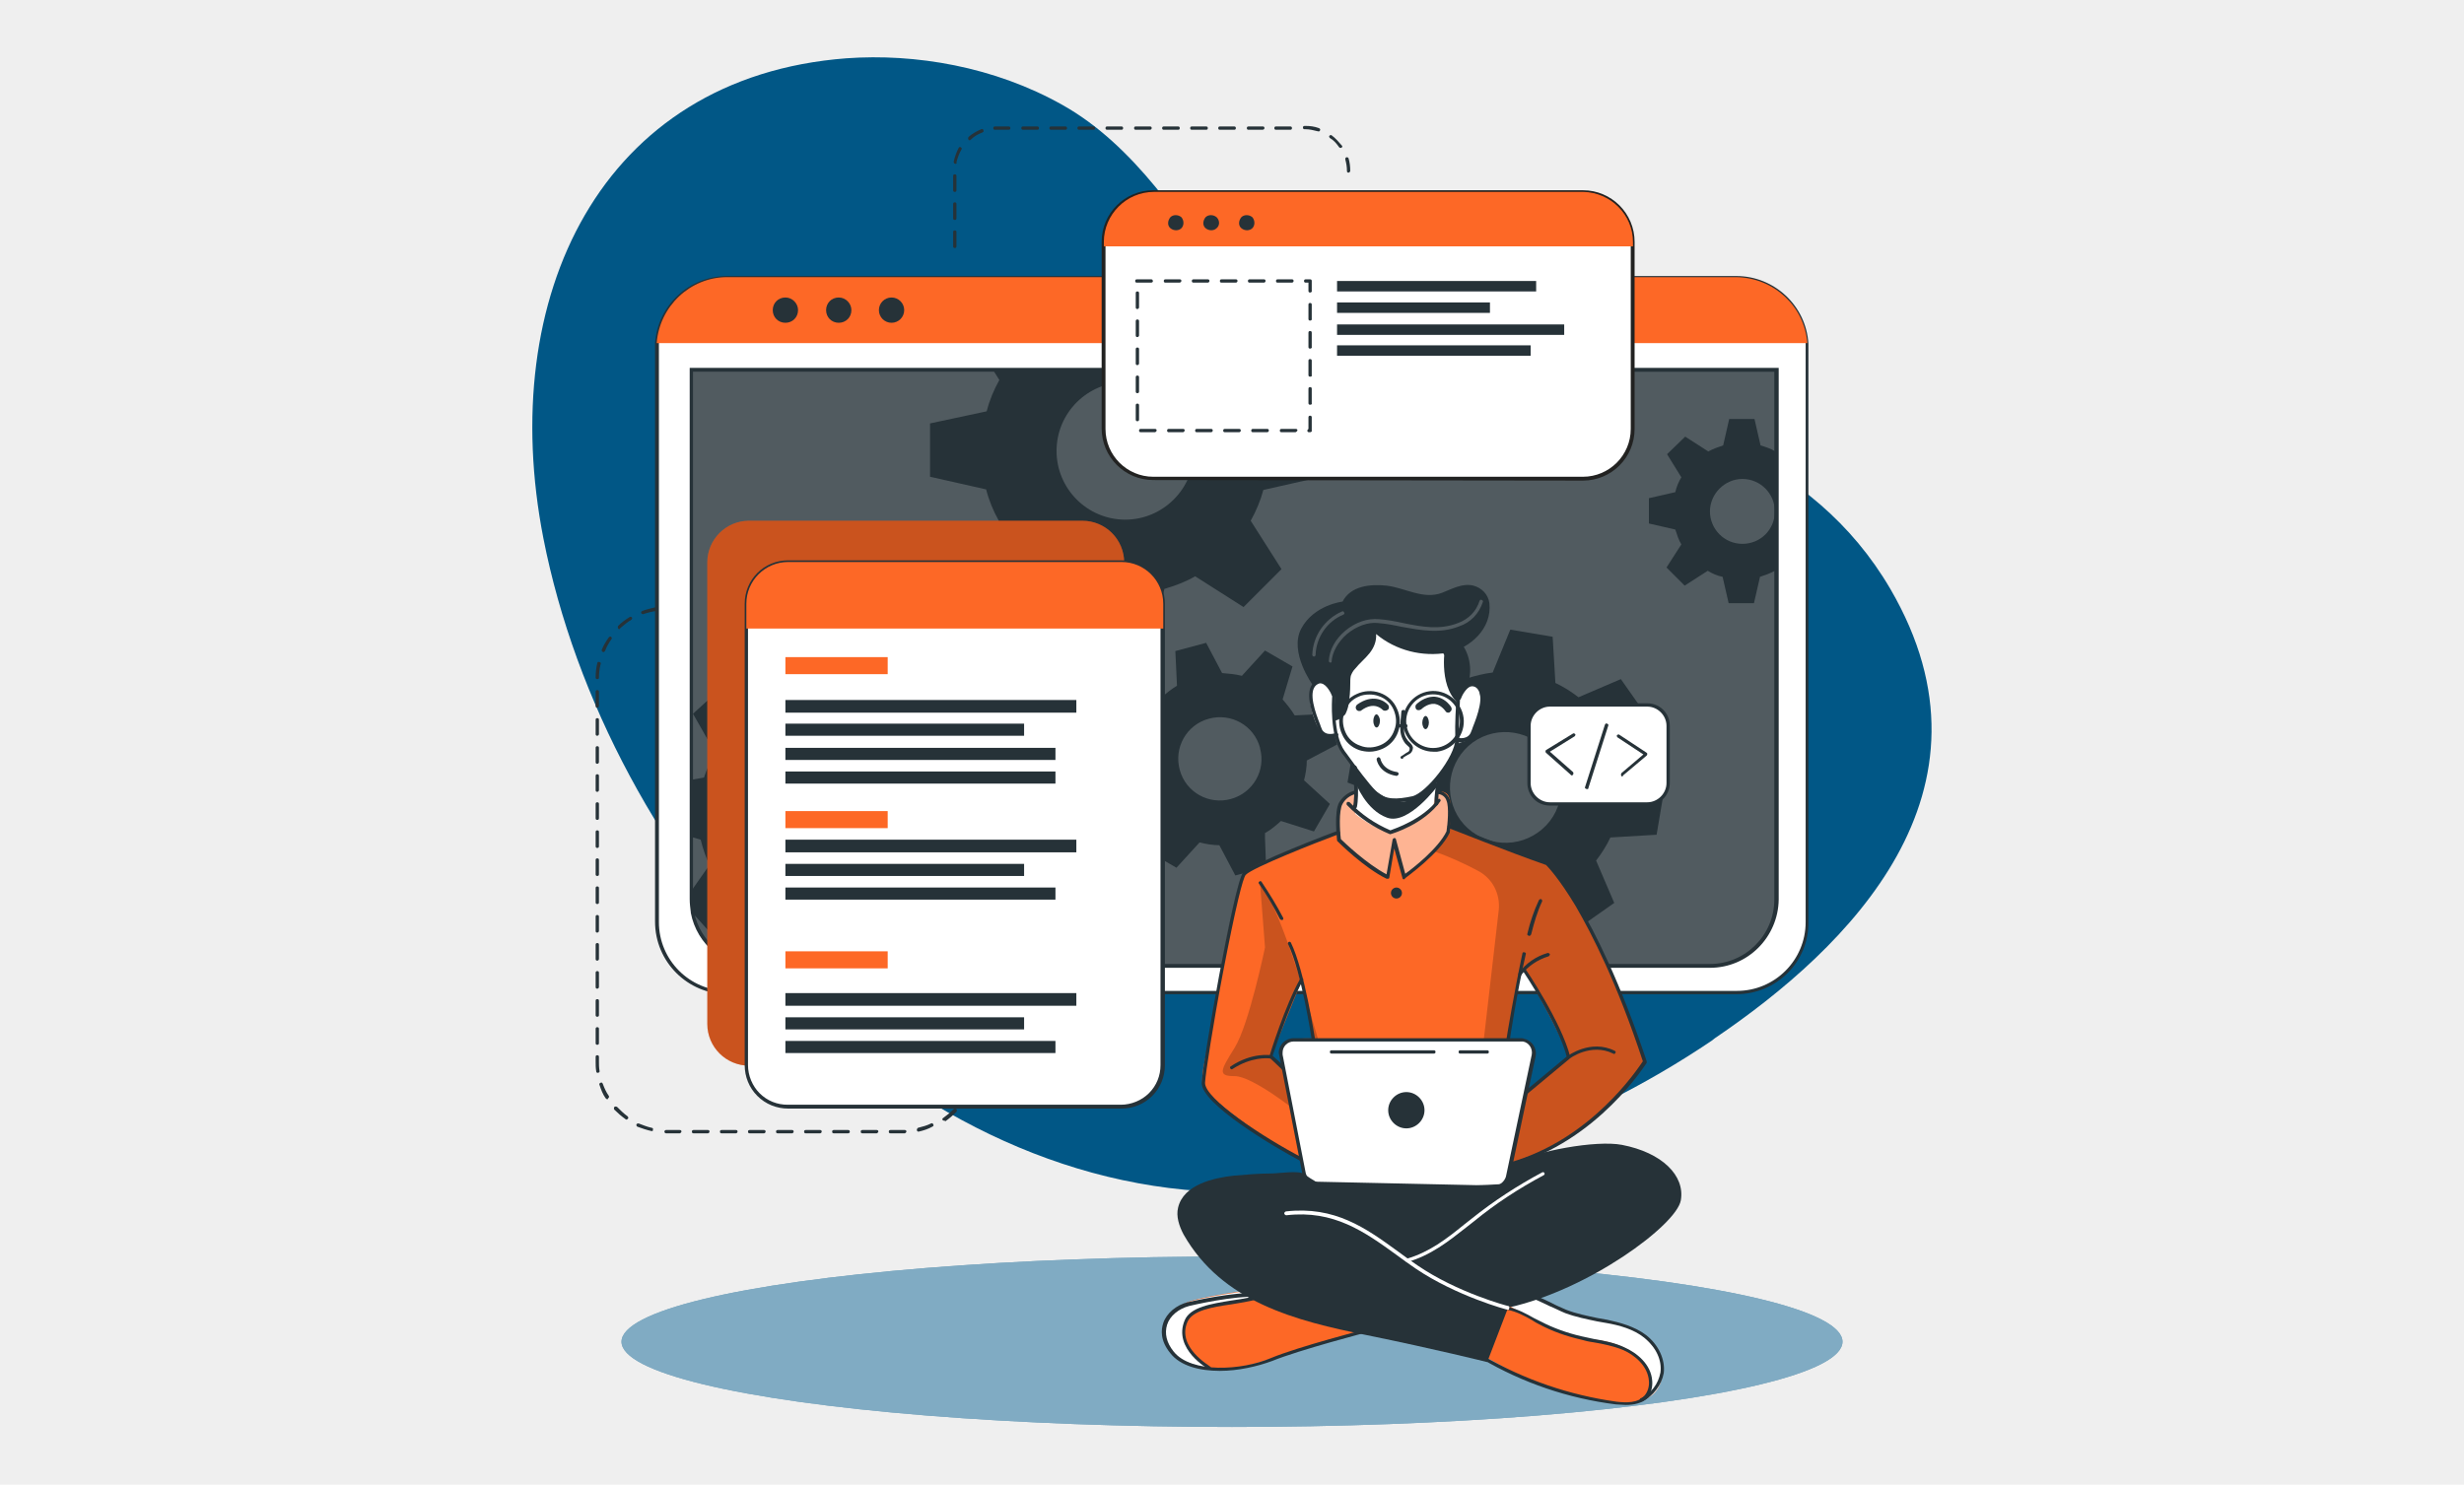
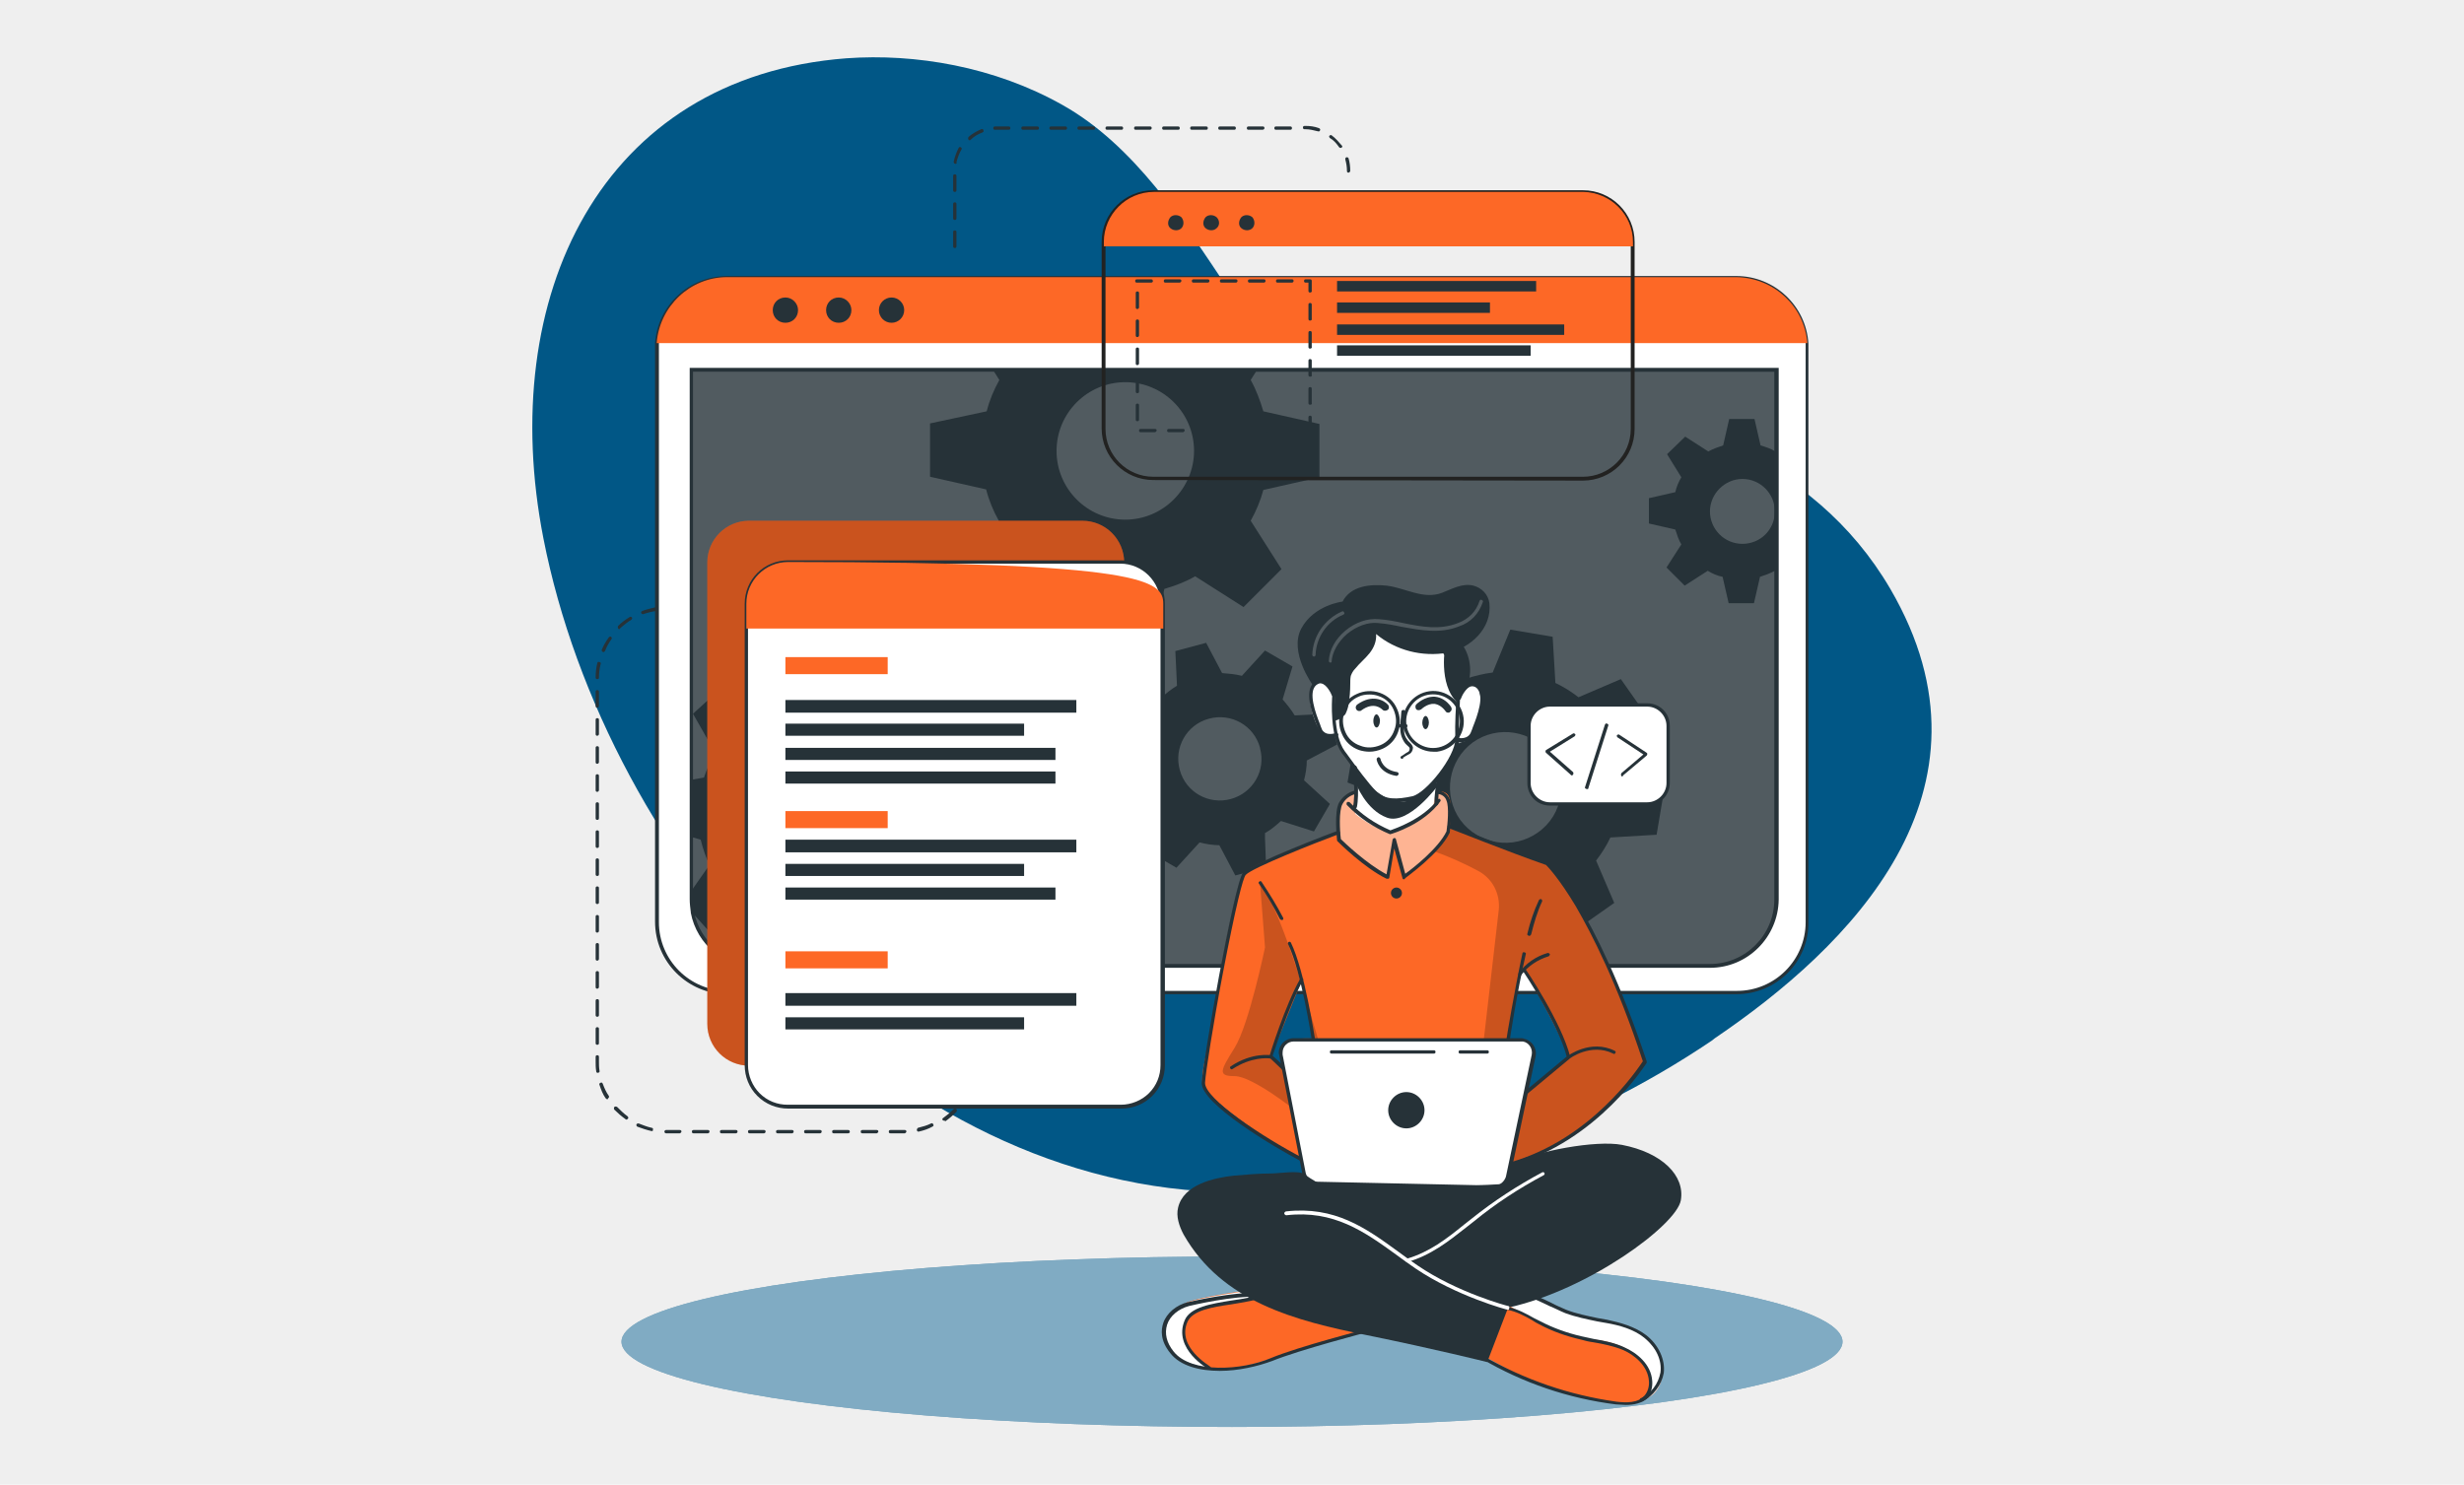
<svg xmlns="http://www.w3.org/2000/svg" version="1.1" id="Ebene_1" x="0px" y="0px" width="448px" height="270px" viewBox="0 0 448 270" style="enable-background:new 0 0 448 270;" xml:space="preserve">
  <style type="text/css">
	.st0{fill:#EFEFEF;}
	.st1{fill:#015786;}
	.st2{fill:#263238;}
	.st3{opacity:0.5;fill:#FFFFFF;enable-background:new    ;}
	.st4{fill:#FFFFFF;}
	.st5{fill:#263238;enable-background:new    ;}
	.st6{opacity:0.2;fill:#FFFFFF;}
	.st7{fill:#FD6826;}
	.st8{opacity:0.2;enable-background:new    ;}
	.st9{fill:#222221;}
	.st10{opacity:0.2;fill:#FFFFFF;enable-background:new    ;}
</style>
  <g id="Ebene_2_1_">
    <g id="BG_1_">
      <rect class="st0" width="448" height="270" />
    </g>
  </g>
  <g>
    <g id="freepik--background-simple--inject-108">
      <path class="st1" d="M343.7,107.1C315.4,58.7,238.8,76,223.2,52.4c-8-12-17-26-30-33.3c-12.4-7-26.8-9.4-39.3-8.5    C109.2,14,90.2,54,98.8,97.9c11.5,58.6,63.4,118.5,125.2,118.9c32.3,0.2,63.2-11.3,87.3-27.6l0.5-0.4    C336,172.4,365.2,144,343.7,107.1z" />
    </g>
    <g id="freepik--Lines--inject-108">
      <path class="st2" d="M164.5,206.1h-2.6c-0.2,0-0.3-0.1-0.3-0.3s0.1-0.3,0.3-0.3h2.6c0.2,0,0.3,0.1,0.3,0.3    C164.8,205.9,164.6,206.1,164.5,206.1z M159.4,206.1h-2.6c-0.2,0-0.3-0.1-0.3-0.3s0.1-0.3,0.3-0.3h2.6c0.2,0,0.3,0.1,0.3,0.3    C159.7,205.9,159.5,206.1,159.4,206.1z M154.2,206.1h-2.6c-0.2,0-0.3-0.1-0.3-0.3s0.1-0.3,0.3-0.3h2.6c0.2,0,0.3,0.1,0.3,0.3    C154.6,205.9,154.4,206.1,154.2,206.1z M149.1,206.1h-2.6c-0.2,0-0.3-0.1-0.3-0.3s0.1-0.3,0.3-0.3h2.6c0.2,0,0.3,0.1,0.3,0.3    C149.4,205.9,149.3,206.1,149.1,206.1z M144,206.1h-2.6c-0.2,0-0.3-0.1-0.3-0.3s0.1-0.3,0.3-0.3h2.6c0.2,0,0.3,0.1,0.3,0.3    C144.3,205.9,144.2,206.1,144,206.1z M138.9,206.1h-2.6c-0.2,0-0.3-0.1-0.3-0.3s0.1-0.3,0.3-0.3h2.6c0.2,0,0.3,0.1,0.3,0.3    C139.2,205.9,139.1,206.1,138.9,206.1z M133.8,206.1h-2.6c-0.2,0-0.3-0.1-0.3-0.3s0.1-0.3,0.3-0.3h2.6c0.2,0,0.3,0.1,0.3,0.3    C134.1,205.9,134,206.1,133.8,206.1z M128.7,206.1h-2.6c-0.2,0-0.3-0.1-0.3-0.3s0.1-0.3,0.3-0.3h2.6c0.2,0,0.3,0.1,0.3,0.3    C129,205.9,128.9,206.1,128.7,206.1z M123.6,206.1h-2.2c-0.1,0-0.2,0-0.3,0c-0.2,0-0.3-0.2-0.3-0.3c0-0.2,0.2-0.3,0.3-0.3    c0.1,0,0.2,0,0.3,0h2.2c0.2,0,0.3,0.1,0.3,0.3C123.9,205.9,123.7,206.1,123.6,206.1z M167,205.8c-0.1,0-0.3-0.1-0.3-0.3    s0.1-0.3,0.2-0.4c0.8-0.2,1.6-0.4,2.4-0.8c0.2-0.1,0.3,0,0.4,0.2c0.1,0.2,0,0.3-0.2,0.4C168.8,205.3,167.9,205.6,167,205.8    L167,205.8z M118.5,205.7C118.5,205.7,118.4,205.7,118.5,205.7c-0.9-0.2-1.8-0.5-2.6-0.8c-0.2-0.1-0.2-0.3-0.2-0.4    c0.1-0.2,0.3-0.2,0.4-0.2c0.8,0.3,1.5,0.6,2.4,0.8c0.2,0,0.3,0.2,0.2,0.4C118.8,205.6,118.6,205.7,118.5,205.7z M171.7,203.8    c-0.1,0-0.2,0-0.3-0.1s-0.1-0.3,0.1-0.4c0.7-0.5,1.3-1,1.9-1.6c0.1-0.1,0.3-0.1,0.5,0c0.1,0.1,0.1,0.3,0,0.5    c-0.6,0.6-1.3,1.2-2,1.7C171.8,203.8,171.7,203.8,171.7,203.8z M113.9,203.6c-0.1,0-0.1,0-0.2-0.1c-0.7-0.5-1.4-1.1-2-1.7    c-0.1-0.1-0.1-0.3,0-0.5c0.1-0.1,0.3-0.1,0.5,0c0.6,0.6,1.2,1.2,1.9,1.7c0.1,0.1,0.2,0.3,0.1,0.4C114,203.6,114,203.6,113.9,203.6    z M175.2,200.1c-0.1,0-0.1,0-0.2,0c-0.1-0.1-0.2-0.3-0.1-0.4c0.4-0.7,0.8-1.5,1.1-2.2c0.1-0.2,0.2-0.2,0.4-0.2    c0.2,0.1,0.2,0.2,0.2,0.4c-0.3,0.8-0.7,1.6-1.2,2.3C175.4,200.1,175.3,200.1,175.2,200.1z M110.4,199.9c-0.1,0-0.2-0.1-0.3-0.2    c-0.5-0.7-0.8-1.5-1.1-2.4c-0.1-0.2,0-0.3,0.2-0.4c0.2-0.1,0.3,0,0.4,0.2c0.3,0.8,0.6,1.5,1.1,2.2c0.1,0.2,0,0.3-0.1,0.4    C110.5,199.9,110.5,199.9,110.4,199.9z M177,195.4C176.9,195.4,176.9,195.4,177,195.4c-0.2,0-0.3-0.2-0.3-0.4    c0.1-0.6,0.2-1.3,0.2-1.9c0-0.2,0.1-0.3,0.3-0.3s0.3,0.1,0.3,0.3c0,0.7-0.1,1.4-0.2,2C177.2,195.2,177.1,195.4,177,195.4z     M108.7,195.1c-0.2,0-0.3-0.1-0.3-0.3c-0.1-0.6-0.1-1.2-0.1-1.8v-0.8c0-0.2,0.1-0.3,0.3-0.3s0.3,0.1,0.3,0.3v0.8    c0,0.6,0,1.1,0.1,1.7C109.1,194.9,108.9,195.1,108.7,195.1C108.8,195.1,108.7,195.1,108.7,195.1z M108.6,190    c-0.2,0-0.3-0.1-0.3-0.3v-2.6c0-0.2,0.1-0.3,0.3-0.3s0.3,0.1,0.3,0.3v2.6C108.9,189.9,108.8,190,108.6,190z M108.6,184.9    c-0.2,0-0.3-0.1-0.3-0.3V182c0-0.2,0.1-0.3,0.3-0.3s0.3,0.1,0.3,0.3v2.6C108.9,184.8,108.8,184.9,108.6,184.9z M108.6,179.8    c-0.2,0-0.3-0.1-0.3-0.3v-2.6c0-0.2,0.1-0.3,0.3-0.3s0.3,0.1,0.3,0.3v2.6C108.9,179.6,108.8,179.8,108.6,179.8z M108.6,174.7    c-0.2,0-0.3-0.1-0.3-0.3v-2.6c0-0.2,0.1-0.3,0.3-0.3s0.3,0.1,0.3,0.3v2.6C108.9,174.5,108.8,174.7,108.6,174.7z M108.6,169.6    c-0.2,0-0.3-0.1-0.3-0.3v-2.6c0-0.2,0.1-0.3,0.3-0.3s0.3,0.1,0.3,0.3v2.6C108.9,169.4,108.8,169.6,108.6,169.6z M108.6,164.4    c-0.2,0-0.3-0.1-0.3-0.3v-2.6c0-0.2,0.1-0.3,0.3-0.3s0.3,0.1,0.3,0.3v2.6C108.9,164.3,108.8,164.4,108.6,164.4z M108.6,159.3    c-0.2,0-0.3-0.1-0.3-0.3v-2.6c0-0.2,0.1-0.3,0.3-0.3s0.3,0.1,0.3,0.3v2.6C108.9,159.2,108.8,159.3,108.6,159.3z M108.6,154.2    c-0.2,0-0.3-0.1-0.3-0.3v-2.6c0-0.2,0.1-0.3,0.3-0.3s0.3,0.1,0.3,0.3v2.6C108.9,154.1,108.8,154.2,108.6,154.2z M108.6,149.1    c-0.2,0-0.3-0.1-0.3-0.3v-2.6c0-0.2,0.1-0.3,0.3-0.3s0.3,0.1,0.3,0.3v2.6C108.9,149,108.8,149.1,108.6,149.1z M108.6,144    c-0.2,0-0.3-0.1-0.3-0.3v-2.6c0-0.2,0.1-0.3,0.3-0.3s0.3,0.1,0.3,0.3v2.6C108.9,143.8,108.8,144,108.6,144z M108.6,138.9    c-0.2,0-0.3-0.1-0.3-0.3V136c0-0.2,0.1-0.3,0.3-0.3s0.3,0.1,0.3,0.3v2.6C108.9,138.7,108.8,138.9,108.6,138.9z M108.6,133.8    c-0.2,0-0.3-0.1-0.3-0.3v-2.6c0-0.2,0.1-0.3,0.3-0.3s0.3,0.1,0.3,0.3v2.6C108.9,133.6,108.8,133.8,108.6,133.8z M108.6,128.7    c-0.2,0-0.3-0.1-0.3-0.3v-2.6c0-0.2,0.1-0.3,0.3-0.3s0.3,0.1,0.3,0.3v2.6C108.9,128.5,108.8,128.7,108.6,128.7z M108.6,123.5    L108.6,123.5c-0.2,0-0.3-0.1-0.3-0.3c0-0.9,0.1-1.8,0.3-2.6c0-0.2,0.2-0.3,0.4-0.2c0.2,0,0.3,0.2,0.2,0.4    c-0.2,0.8-0.3,1.6-0.3,2.5C108.9,123.4,108.8,123.5,108.6,123.5z M109.7,118.6L109.7,118.6c-0.3-0.1-0.3-0.3-0.3-0.4    c0.3-0.8,0.8-1.6,1.3-2.3c0.1-0.1,0.3-0.2,0.4-0.1s0.2,0.3,0.1,0.4c-0.5,0.7-0.9,1.4-1.2,2.2C109.9,118.5,109.8,118.6,109.7,118.6    z M112.6,114.4c-0.1,0-0.2,0-0.2-0.1c-0.1-0.1-0.1-0.3,0-0.5c0.6-0.6,1.3-1.1,2.1-1.6c0.2-0.1,0.3,0,0.4,0.1s0,0.3-0.1,0.4    c-0.7,0.4-1.4,1-2,1.5C112.7,114.4,112.7,114.4,112.6,114.4z M116.9,111.7c-0.1,0-0.3-0.1-0.3-0.2c-0.1-0.2,0-0.3,0.2-0.4    c0.8-0.3,1.7-0.5,2.5-0.7c0.2,0,0.3,0.1,0.4,0.3c0,0.2-0.1,0.3-0.3,0.4C118.6,111.2,117.8,111.4,116.9,111.7    C117,111.7,116.9,111.7,116.9,111.7z M124.5,110.9h-2.6c-0.2,0-0.3-0.1-0.3-0.3c0-0.2,0.1-0.3,0.3-0.3h2.6c0.2,0,0.3,0.1,0.3,0.3    S124.6,110.9,124.5,110.9z" />
      <path class="st2" d="M173.6,45.1c-0.2,0-0.3-0.1-0.3-0.3v-2.6c0-0.2,0.1-0.3,0.3-0.3s0.3,0.1,0.3,0.3v2.6    C173.9,45,173.8,45.1,173.6,45.1z M173.6,40c-0.2,0-0.3-0.1-0.3-0.3v-2.6c0-0.2,0.1-0.3,0.3-0.3s0.3,0.1,0.3,0.3v2.6    C173.9,39.9,173.8,40,173.6,40z M173.6,34.9c-0.2,0-0.3-0.1-0.3-0.3V32c0-0.2,0.1-0.3,0.3-0.3s0.3,0.1,0.3,0.3v2.6    C173.9,34.8,173.8,34.9,173.6,34.9z M245.2,31.4c-0.2,0-0.3-0.1-0.3-0.3c0-0.7-0.1-1.4-0.3-2.1c0-0.2,0-0.3,0.2-0.4    c0.2,0,0.3,0,0.4,0.2c0.2,0.7,0.3,1.5,0.3,2.3C245.5,31.2,245.3,31.4,245.2,31.4z M173.7,29.8L173.7,29.8c-0.2,0-0.3-0.2-0.3-0.4    c0.2-0.9,0.5-1.7,0.9-2.5c0.1-0.2,0.3-0.2,0.4-0.1c0.2,0.1,0.2,0.3,0.1,0.4c-0.4,0.7-0.7,1.5-0.9,2.3    C174,29.7,173.9,29.8,173.7,29.8z M243.8,26.9c-0.1,0-0.2,0-0.3-0.1c-0.5-0.7-1-1.3-1.7-1.7c-0.1-0.1-0.2-0.3-0.1-0.4    c0.1-0.1,0.3-0.2,0.4-0.1c0.7,0.5,1.3,1.2,1.9,1.9C244.1,26.6,244.1,26.8,243.8,26.9C243.9,26.9,243.8,26.9,243.8,26.9z     M176.3,25.5c-0.1,0-0.2,0-0.2-0.1c-0.1-0.1-0.1-0.3,0-0.5c0.7-0.6,1.4-1,2.3-1.4c0.2-0.1,0.4,0,0.4,0.2c0.1,0.2,0,0.3-0.2,0.4    c-0.8,0.3-1.5,0.7-2.1,1.3C176.4,25.5,176.4,25.5,176.3,25.5z M239.7,23.9C239.7,23.9,239.6,23.9,239.7,23.9    c-0.8-0.2-1.6-0.4-2.3-0.4h-0.2c-0.2,0-0.3-0.1-0.3-0.3s0.1-0.3,0.3-0.3h0.2c0.8,0,1.6,0.1,2.4,0.4c0.2,0.1,0.3,0.2,0.2,0.4    C240,23.9,239.8,23.9,239.7,23.9z M180.9,23.6c-0.2,0-0.3-0.1-0.3-0.3c0-0.2,0.1-0.3,0.3-0.3c0.1,0,0.3,0,0.4,0h2.1    c0.2,0,0.3,0.1,0.3,0.3s-0.1,0.3-0.3,0.3h-2.1C181.2,23.6,181.1,23.6,180.9,23.6C181,23.6,180.9,23.6,180.9,23.6z M234.6,23.6H232    c-0.2,0-0.3-0.1-0.3-0.3s0.1-0.3,0.3-0.3h2.6c0.2,0,0.3,0.1,0.3,0.3S234.8,23.6,234.6,23.6z M229.5,23.6H227    c-0.2,0-0.3-0.1-0.3-0.3s0.1-0.3,0.3-0.3h2.6c0.2,0,0.3,0.1,0.3,0.3S229.7,23.6,229.5,23.6z M224.4,23.6h-2.6    c-0.2,0-0.3-0.1-0.3-0.3s0.1-0.3,0.3-0.3h2.6c0.2,0,0.3,0.1,0.3,0.3S224.6,23.6,224.4,23.6z M219.3,23.6h-2.6    c-0.2,0-0.3-0.1-0.3-0.3s0.1-0.3,0.3-0.3h2.6c0.2,0,0.3,0.1,0.3,0.3S219.5,23.6,219.3,23.6z M214.2,23.6h-2.6    c-0.2,0-0.3-0.1-0.3-0.3s0.1-0.3,0.3-0.3h2.6c0.2,0,0.3,0.1,0.3,0.3S214.4,23.6,214.2,23.6z M209.1,23.6h-2.6    c-0.2,0-0.3-0.1-0.3-0.3s0.1-0.3,0.3-0.3h2.6c0.2,0,0.3,0.1,0.3,0.3S209.2,23.6,209.1,23.6z M203.9,23.6h-2.6    c-0.2,0-0.3-0.1-0.3-0.3s0.1-0.3,0.3-0.3h2.6c0.2,0,0.3,0.1,0.3,0.3S204.1,23.6,203.9,23.6z M198.8,23.6h-2.6    c-0.2,0-0.3-0.1-0.3-0.3s0.1-0.3,0.3-0.3h2.6c0.2,0,0.3,0.1,0.3,0.3S199,23.6,198.8,23.6z M193.7,23.6h-2.6    c-0.2,0-0.3-0.1-0.3-0.3s0.1-0.3,0.3-0.3h2.6c0.2,0,0.3,0.1,0.3,0.3S193.9,23.6,193.7,23.6z M188.6,23.6H186    c-0.2,0-0.3-0.1-0.3-0.3s0.1-0.3,0.3-0.3h2.6c0.2,0,0.3,0.1,0.3,0.3S188.8,23.6,188.6,23.6z" />
    </g>
    <g id="freepik--Shadow--inject-108">
      <ellipse class="st1" cx="224" cy="244" rx="111" ry="15.5" />
      <ellipse class="st3" cx="224" cy="244" rx="111" ry="15.5" />
    </g>
    <g id="freepik--Window--inject-108">
      <g>
        <path class="st4" d="M328.6,63.3v104.3c0,7.1-5.8,12.9-12.9,12.9H132.3c-7.1,0-12.9-5.8-12.9-12.9V63.3c0-0.3,0-0.6,0-0.9     c0.5-6.7,6.1-12,12.8-12h183.5c6.8,0,12.4,5.2,12.8,12C328.6,62.7,328.6,63,328.6,63.3z" />
        <path class="st2" d="M315.7,180.8H132.3c-7.3,0-13.2-5.9-13.2-13.2V63.3c0-0.3,0-0.6,0-0.9c0.5-6.9,6.2-12.2,13.1-12.2h183.5     c6.9,0,12.7,5.4,13.1,12.3c0,0.3,0,0.6,0,0.9v104.3C328.9,174.9,323,180.8,315.7,180.8z M132.3,50.8c-6.6,0-12,5.1-12.5,11.7     c0,0.3,0,0.6,0,0.9v104.3c0,6.9,5.6,12.5,12.5,12.5h183.5c6.9,0,12.5-5.6,12.5-12.5V63.3c0-0.3,0-0.6,0-0.8     c-0.4-6.6-5.9-11.7-12.5-11.7H132.3z" />
      </g>
      <path class="st5" d="M125.7,67.2H323l0,0v96.4c0,6.7-5.4,12.1-12.1,12.1H137.7c-6.7,0-12.1-5.4-12.1-12.1L125.7,67.2L125.7,67.2    L125.7,67.2z" />
      <path class="st6" d="M323,67.2v96.4c0,6.6-5.3,12-11.9,12.1H137.6c-6.6,0-12-5.4-11.9-12.1V67.2H323z" />
      <path class="st7" d="M328.6,62.4H119.4c0.5-6.7,6.1-12,12.8-12h183.5C322.5,50.5,328.1,55.7,328.6,62.4z" />
      <path class="st2" d="M145.1,56.4c0,1.3-1,2.3-2.3,2.3s-2.3-1-2.3-2.3s1-2.3,2.3-2.3S145.1,55.2,145.1,56.4L145.1,56.4z" />
      <path class="st2" d="M154.8,56.4c0,1.3-1,2.3-2.3,2.3s-2.3-1-2.3-2.3s1-2.3,2.3-2.3S154.8,55.2,154.8,56.4L154.8,56.4z" />
      <circle class="st2" cx="162.1" cy="56.4" r="2.3" />
      <path class="st2" d="M310.9,176H137.7c-5.9,0-11-4.2-12.1-10v-0.1c-0.1-0.8-0.2-1.6-0.2-2.4V66.9h198v96.7    C323.3,170.4,317.8,176,310.9,176z M126,67.5v96c0,0.8,0.1,1.5,0.2,2.3v0.1c1.1,5.4,5.9,9.4,11.5,9.4h173.2    c6.5,0,11.7-5.3,11.7-11.7v-96H126V67.5z" />
      <path class="st2" d="M322.8,82.1c-0.8-0.5-1.7-0.8-2.7-1.1l-1.1-4.8h-4.6l-1.1,4.8c-0.9,0.3-1.8,0.6-2.7,1.1l-4.2-2.7l-3.3,3.2    l2.6,4.2c-0.5,0.8-0.9,1.8-1.1,2.7l-4.8,1.1v4.6l4.8,1.1c0.3,0.9,0.6,1.9,1.1,2.7l-2.7,4.2l3.3,3.3l4.2-2.7    c0.8,0.5,1.7,0.9,2.7,1.1l1.1,4.8h4.6l1.1-4.8c0.9-0.3,1.8-0.6,2.7-1.1l0.2,0.1V82L322.8,82.1z M316.8,98.9    c-3.3,0-5.9-2.7-5.9-5.9s2.7-5.9,5.9-5.9c3.3,0,5.9,2.7,5.9,5.9l0,0C322.7,96.3,320.1,98.9,316.8,98.9L316.8,98.9z" />
      <path class="st2" d="M239.9,86.8v-9.7l-10.2-2.3c-0.6-2-1.3-3.9-2.3-5.7l1.2-1.9h-48.1l1.2,1.9c-1,1.8-1.8,3.7-2.3,5.7L169.1,77    v9.7l10.2,2.3c0.5,2,1.3,3.9,2.3,5.7l-5.6,8.8l6.9,6.9l8.8-5.6c1.8,1,3.7,1.8,5.7,2.3l2.3,10.2h9.7l2.3-10.2    c2-0.6,3.9-1.3,5.6-2.3l8.8,5.6l6.9-6.9l-5.6-8.8c1-1.8,1.8-3.7,2.3-5.6L239.9,86.8z M204.6,94.5c-6.9,0-12.5-5.6-12.5-12.5    s5.6-12.5,12.5-12.5s12.5,5.6,12.5,12.5C217.1,88.8,211.5,94.5,204.6,94.5L204.6,94.5L204.6,94.5z" />
      <path class="st2" d="M175.6,153.4l0.4-7.7l-8-2.2c-0.4-1.6-0.9-3.1-1.6-4.6l4.8-6.8l-5.2-5.7l-7.2,4.1c-1.4-0.9-2.9-1.6-4.4-2.1    l-1.4-8.2l-7.7-0.4l-2.2,8c-1.6,0.4-3.1,0.9-4.6,1.6l-6.8-4.8l-5.7,5.2l4.1,7.2c-0.9,1.4-1.6,2.8-2.1,4.4l-2.3,0.4v10.4l1.7,0.5    c0.4,1.6,0.9,3.1,1.6,4.6l-3.3,4.7l0.2,4l0,0l3.4,3.8l7.2-4.1c1.4,0.9,2.9,1.6,4.4,2.1l1.4,7.9l0,0l0.1,0.3l7.7,0.4l0.2-0.7l0,0    l2-7.3c1.6-0.4,3.1-0.9,4.6-1.6l6.7,4.8l5.7-5.2l-4.1-7.2c0.9-1.4,1.6-2.8,2.1-4.4L175.6,153.4z M155.1,141.4    c-3.7-4.1-10-4.4-14.1-0.7s-4.4,10-0.7,14.1s10,4.4,14.1,0.7l0,0C158.4,151.7,158.8,145.5,155.1,141.4L155.1,141.4z" />
      <path class="st2" d="M237.1,141.9c0.3-1.2,0.5-2.4,0.5-3.6l5.5-2.9l-1.5-5.6l-6.2,0.3c-0.6-1-1.4-2-2.2-2.9l1.8-6l-5-2.9l-4.2,4.6    c-1.2-0.3-2.4-0.4-3.6-0.5l-2.9-5.5l-5.6,1.5l0.3,6.3c-1,0.6-2,1.4-2.9,2.2l-6-1.8l-2.9,5l4.6,4.2c-0.3,1.2-0.5,2.4-0.5,3.6    l-5.5,2.9l1.5,5.6l6.3-0.3c0.6,1.1,1.4,2,2.2,2.9l-1.9,5.9l5,2.9l4.2-4.6c1.2,0.3,2.4,0.5,3.6,0.5l2.9,5.5l5.6-1.5l-0.2-5.3v-0.9    c1.1-0.6,2-1.4,2.9-2.2l6,1.9l2.5-4.3l0.4-0.7L237.1,141.9z M223.8,145.3c-4,1.1-8.2-1.2-9.3-5.3c-1.1-4,1.2-8.2,5.3-9.3    c4-1.1,8.2,1.2,9.3,5.3c0,0,0,0,0,0.1C230.2,140.1,227.8,144.2,223.8,145.3L223.8,145.3z" />
      <path class="st2" d="M301.2,151.8l1.3-7.7l-7.8-3.1c-0.2-1.6-0.6-3.3-1.1-4.8l5.6-6.3l-4.5-6.4l-7.7,3.3c-1.3-1-2.7-1.9-4.2-2.6    l-0.5-8.4l-7.7-1.3l-3.2,7.8c-1.6,0.2-3.2,0.6-4.8,1.1l-6.3-5.6l-6.3,4.5l3.3,7.7c-0.9,1.1-1.7,2.4-2.3,3.6    c-0.1,0.2-0.2,0.4-0.3,0.5l-8.4,0.5l-1.3,7.7l1.3,0.5l6.5,2.6c0.2,1.6,0.6,3.2,1.1,4.8l-5.6,6.3l4.5,6.4l7.7-3.3    c1.3,1,2.7,1.9,4.2,2.6l0.4,8.4l7.7,1.3l3.2-7.7c1.6-0.2,3.2-0.6,4.8-1.1l6.3,5.6l6.4-4.5l-3.3-7.7c1-1.3,1.9-2.7,2.6-4.2    L301.2,151.8z M279.6,151.4c-4.5,3.2-10.8,2.2-14.1-2.3c-3.2-4.5-2.2-10.8,2.3-14.1c4.5-3.2,10.8-2.2,14.1,2.3l0,0    C285.2,141.9,284.2,148.2,279.6,151.4L279.6,151.4z" />
    </g>
    <g id="freepik--Graphics--inject-108">
      <path class="st7" d="M136.2,94.7h60.6c4.2,0,7.6,3.4,7.6,7.6v83.9c0,4.2-3.4,7.6-7.6,7.6h-60.6c-4.2,0-7.6-3.4-7.6-7.6v-83.9    C128.6,98.1,132,94.7,136.2,94.7z" />
      <path class="st8" d="M136.2,94.7h60.6c4.2,0,7.6,3.4,7.6,7.6v83.9c0,4.2-3.4,7.6-7.6,7.6h-60.6c-4.2,0-7.6-3.4-7.6-7.6v-83.9    C128.6,98.1,132,94.7,136.2,94.7z" />
      <g>
        <path class="st4" d="M211.5,109.8v83.9c0,4.2-3.4,7.6-7.6,7.6l0,0h-60.6c-4.2,0-7.6-3.4-7.6-7.6l0,0v-83.9c0-4.2,3.4-7.6,7.6-7.6     h60.6C208.1,102.2,211.5,105.6,211.5,109.8L211.5,109.8z" />
        <path class="st2" d="M203.9,201.6h-60.6c-2.1,0-4.1-0.8-5.6-2.3s-2.3-3.5-2.3-5.6v-83.9c0-4.4,3.5-7.9,7.9-7.9h60.6     c4.4,0,7.9,3.6,7.9,7.9v83.9c0,2.1-0.8,4.1-2.3,5.6C208,200.8,206,201.6,203.9,201.6z M143.3,102.5c-4,0-7.3,3.3-7.3,7.3v83.9     c0,1.9,0.8,3.8,2.1,5.1c1.4,1.4,3.2,2.1,5.1,2.1h60.6c1.9,0,3.8-0.8,5.1-2.1c1.4-1.4,2.1-3.2,2.1-5.1v-83.9c0-4-3.3-7.3-7.3-7.3     C203.7,102.5,143.3,102.5,143.3,102.5z" />
      </g>
-       <path class="st7" d="M211.5,109.8v4.5h-75.8v-4.5c0-4.2,3.4-7.6,7.6-7.6h60.6C208.1,102.2,211.5,105.6,211.5,109.8L211.5,109.8z" />
+       <path class="st7" d="M211.5,109.8v4.5h-75.8v-4.5c0-4.2,3.4-7.6,7.6-7.6C208.1,102.2,211.5,105.6,211.5,109.8L211.5,109.8z" />
      <rect x="142.8" y="119.5" class="st7" width="18.6" height="3.1" />
      <rect x="142.8" y="147.5" class="st7" width="18.6" height="3.1" />
      <rect x="142.8" y="173" class="st7" width="18.6" height="3.1" />
      <rect x="142.8" y="127.3" class="st2" width="52.9" height="2.3" />
      <rect x="142.8" y="131.6" class="st2" width="43.4" height="2.2" />
      <rect x="142.8" y="136" class="st2" width="49.1" height="2.2" />
      <rect x="142.8" y="140.3" class="st2" width="49.1" height="2.2" />
      <rect x="142.8" y="152.7" class="st2" width="52.9" height="2.3" />
      <rect x="142.8" y="157.1" class="st2" width="43.4" height="2.2" />
      <rect x="142.8" y="161.4" class="st2" width="49.1" height="2.2" />
      <rect x="142.8" y="180.6" class="st2" width="52.9" height="2.3" />
      <rect x="142.8" y="185" class="st2" width="43.4" height="2.2" />
-       <rect x="142.8" y="189.3" class="st2" width="49.1" height="2.2" />
      <g>
-         <path class="st4" d="M296.9,44v34c0,5-4.1,9.1-9.1,9.1l0,0h-78.1c-5,0-9.1-4-9.1-9l0,0V44c0-5,4.1-9.1,9.1-9.1h78.1     C292.8,35,296.9,39,296.9,44z" />
        <path class="st9" d="M209.7,87.3c-5.2,0-9.4-4.2-9.4-9.4V44c0-5.2,4.2-9.4,9.4-9.4h78.1c5.2,0,9.4,4.2,9.4,9.4v34     c0,5.2-4.2,9.4-9.4,9.4L209.7,87.3L209.7,87.3z M209.7,35.3c-4.8,0-8.7,3.9-8.7,8.7v34c0,4.8,3.9,8.7,8.7,8.7l0,0h78.1     c4.8,0,8.7-3.9,8.7-8.7V44c0-4.8-3.9-8.7-8.7-8.7H209.7z" />
      </g>
      <path class="st7" d="M296.9,44v0.8h-96.2V44c0-5,4.1-9.1,9.1-9.1h78.1C292.8,35,296.9,39,296.9,44z" />
      <path class="st2" d="M214.8,41.5c-0.5,0.5-1.4,0.5-2,0s-0.5-1.4,0-2c0.5-0.5,1.4-0.5,2,0l0,0C215.3,40.1,215.3,41,214.8,41.5z" />
      <path class="st2" d="M221.2,41.5c-0.5,0.5-1.4,0.5-2,0s-0.5-1.4,0-2c0.5-0.5,1.4-0.5,2,0l0,0C221.8,40.1,221.8,41,221.2,41.5z" />
      <path class="st2" d="M227.7,41.5c-0.5,0.5-1.4,0.5-2,0s-0.5-1.4,0-2c0.5-0.5,1.4-0.5,2,0l0,0C228.2,40.1,228.2,41,227.7,41.5z" />
      <path class="st2" d="M238.2,78.6H238c-0.2,0-0.3-0.1-0.3-0.3c0-0.1,0.1-0.2,0.2-0.3v-2.1c0-0.2,0.1-0.3,0.3-0.3s0.3,0.1,0.3,0.3    v2.4C238.6,78.4,238.4,78.6,238.2,78.6z M235.5,78.6H233c-0.2,0-0.3-0.1-0.3-0.3c0-0.2,0.1-0.3,0.3-0.3h2.6c0.2,0,0.3,0.1,0.3,0.3    C235.8,78.4,235.7,78.6,235.5,78.6z M230.4,78.6h-2.6c-0.2,0-0.3-0.1-0.3-0.3c0-0.2,0.1-0.3,0.3-0.3h2.6c0.2,0,0.3,0.1,0.3,0.3    C230.7,78.4,230.6,78.6,230.4,78.6z M225.3,78.6h-2.6c-0.2,0-0.3-0.1-0.3-0.3c0-0.2,0.1-0.3,0.3-0.3h2.6c0.2,0,0.3,0.1,0.3,0.3    C225.6,78.4,225.5,78.6,225.3,78.6z M220.2,78.6h-2.6c-0.2,0-0.3-0.1-0.3-0.3c0-0.2,0.1-0.3,0.3-0.3h2.6c0.2,0,0.3,0.1,0.3,0.3    C220.5,78.4,220.4,78.6,220.2,78.6z M215.1,78.6h-2.6c-0.2,0-0.3-0.1-0.3-0.3c0-0.2,0.1-0.3,0.3-0.3h2.6c0.2,0,0.3,0.1,0.3,0.3    C215.4,78.4,215.2,78.6,215.1,78.6z M210,78.6h-2.6c-0.2,0-0.3-0.1-0.3-0.3c0-0.2,0.1-0.3,0.3-0.3h2.6c0.2,0,0.3,0.1,0.3,0.3    C210.3,78.4,210.1,78.6,210,78.6z M206.8,76.6c-0.2,0-0.3-0.1-0.3-0.3v-2.6c0-0.2,0.1-0.3,0.3-0.3s0.3,0.1,0.3,0.3v2.6    C207.1,76.5,207,76.6,206.8,76.6z M238.2,73.6c-0.2,0-0.3-0.1-0.3-0.3v-2.6c0-0.2,0.1-0.3,0.3-0.3s0.3,0.1,0.3,0.3v2.6    C238.6,73.5,238.4,73.6,238.2,73.6z M206.8,71.5c-0.2,0-0.3-0.1-0.3-0.3v-2.6c0-0.2,0.1-0.3,0.3-0.3s0.3,0.1,0.3,0.3v2.6    C207.1,71.4,207,71.5,206.8,71.5z M238.2,68.5c-0.2,0-0.3-0.1-0.3-0.3v-2.6c0-0.2,0.1-0.3,0.3-0.3s0.3,0.1,0.3,0.3v2.6    C238.6,68.4,238.4,68.5,238.2,68.5z M206.8,66.4c-0.2,0-0.3-0.1-0.3-0.3v-2.6c0-0.2,0.1-0.3,0.3-0.3s0.3,0.1,0.3,0.3v2.6    C207.1,66.2,207,66.4,206.8,66.4z M238.2,63.4c-0.2,0-0.3-0.1-0.3-0.3v-2.6c0-0.2,0.1-0.3,0.3-0.3s0.3,0.1,0.3,0.3v2.6    C238.6,63.2,238.4,63.4,238.2,63.4z M206.8,61.3c-0.2,0-0.3-0.1-0.3-0.3v-2.6c0-0.2,0.1-0.3,0.3-0.3s0.3,0.1,0.3,0.3V61    C207.1,61.1,207,61.3,206.8,61.3z M238.2,58.3c-0.2,0-0.3-0.1-0.3-0.3v-2.6c0-0.2,0.1-0.3,0.3-0.3s0.3,0.1,0.3,0.3V58    C238.6,58.1,238.4,58.3,238.2,58.3z M206.8,56.2c-0.2,0-0.3-0.1-0.3-0.3v-2.6c0-0.2,0.1-0.3,0.3-0.3s0.3,0.1,0.3,0.3v2.6    C207.1,56,207,56.2,206.8,56.2z M238.2,53.2c-0.2,0-0.3-0.1-0.3-0.3v-1.5h-0.5c-0.2,0-0.3-0.1-0.3-0.3s0.1-0.3,0.3-0.3h0.8    c0.2,0,0.3,0.1,0.3,0.3v1.8C238.6,53,238.4,53.2,238.2,53.2z M234.9,51.4h-2.6c-0.2,0-0.3-0.1-0.3-0.3s0.1-0.3,0.3-0.3h2.6    c0.2,0,0.3,0.1,0.3,0.3C235.2,51.2,235.1,51.4,234.9,51.4z M229.8,51.4h-2.6c-0.2,0-0.3-0.1-0.3-0.3s0.1-0.3,0.3-0.3h2.6    c0.2,0,0.3,0.1,0.3,0.3C230.1,51.2,230,51.4,229.8,51.4z M224.7,51.4h-2.6c-0.2,0-0.3-0.1-0.3-0.3s0.1-0.3,0.3-0.3h2.6    c0.2,0,0.3,0.1,0.3,0.3C225,51.2,224.9,51.4,224.7,51.4z M219.6,51.4H217c-0.2,0-0.3-0.1-0.3-0.3s0.1-0.3,0.3-0.3h2.6    c0.2,0,0.3,0.1,0.3,0.3C219.9,51.2,219.8,51.4,219.6,51.4z M214.5,51.4h-2.6c-0.2,0-0.3-0.1-0.3-0.3s0.1-0.3,0.3-0.3h2.6    c0.2,0,0.3,0.1,0.3,0.3C214.8,51.2,214.6,51.4,214.5,51.4z M209.3,51.4h-2.6c-0.2,0-0.3-0.1-0.3-0.3s0.1-0.3,0.3-0.3h2.6    c0.2,0,0.3,0.1,0.3,0.3C209.7,51.2,209.5,51.4,209.3,51.4z" />
      <rect x="243.1" y="51.1" class="st2" width="36.2" height="1.9" />
      <rect x="243.1" y="55" class="st2" width="27.8" height="1.9" />
      <rect x="243.1" y="59" class="st2" width="41.3" height="1.9" />
      <rect x="243.1" y="62.8" class="st2" width="35.2" height="1.9" />
      <g>
        <path class="st4" d="M281.8,128.2h17.7c2.1,0,3.8,1.7,3.8,3.8v10.4c0,2.1-1.7,3.8-3.8,3.8h-17.7c-2.1,0-3.8-1.7-3.8-3.8V132     C278,129.9,279.7,128.2,281.8,128.2z" />
        <path class="st2" d="M299.5,146.5h-17.7c-2.3,0-4.1-1.8-4.1-4.1V132c0-2.3,1.8-4.1,4.1-4.1h17.7c2.3,0,4.1,1.8,4.1,4.1v10.4     C303.6,144.6,301.8,146.5,299.5,146.5z M281.8,128.5c-1.9,0-3.5,1.6-3.5,3.5v10.4c0,1.9,1.6,3.5,3.5,3.5h17.7     c1.9,0,3.5-1.6,3.5-3.5V132c0-1.9-1.6-3.5-3.5-3.5H281.8z" />
      </g>
      <path class="st2" d="M285.8,141c-0.1,0-0.2,0-0.2-0.1l-4.5-4c-0.1-0.1-0.1-0.2-0.1-0.3s0.1-0.2,0.1-0.2l4.9-3    c0.1-0.1,0.3,0,0.4,0.1s0,0.3-0.1,0.4l-4.5,2.8l4.2,3.7c0.1,0.1,0.1,0.3,0,0.5C286,140.9,285.9,141,285.8,141z" />
      <path class="st2" d="M295,141.2c-0.1,0-0.2,0-0.2-0.1c-0.1-0.1-0.1-0.3,0-0.5l4-3.4l-4.7-3.1c-0.1-0.1-0.2-0.3-0.1-0.4    c0.1-0.1,0.3-0.2,0.4-0.1l5,3.3c0.1,0.1,0.1,0.1,0.1,0.2s0,0.2-0.1,0.3l-4.4,3.7C295.2,141.2,295.1,141.2,295,141.2z" />
      <path class="st2" d="M288.5,143.5L288.5,143.5c-0.3-0.1-0.4-0.2-0.3-0.4l3.6-11.3c0.1-0.2,0.2-0.3,0.4-0.2    c0.2,0.1,0.3,0.2,0.2,0.4l-3.6,11.3C288.8,143.5,288.7,143.5,288.5,143.5z" />
    </g>
    <g id="freepik--Character--inject-108">
      <path class="st7" d="M251.2,241.1c0,0-16.8,4.8-19.1,5.6c-2.1,0.8-7.9,2.8-12.3,2.1c-0.4-0.1-0.8-0.1-1.2-0.3    c-4.4-1.3-6.4-2.5-7-5.3s1.6-4.8,3.7-6.1c2.1-1.3,13.5-2.7,13.5-2.7l2.8,0.8l0,0L251.2,241.1z" />
      <path class="st4" d="M219.7,248.9c-0.4-0.1-0.8-0.1-1.2-0.3c-4.4-1.3-6.4-2.5-7-5.3s1.6-4.8,3.7-6.1c2.1-1.3,13.5-2.7,13.5-2.7    l2.8,0.8c-2.5,1.2-11.8,1.8-13.9,3c-2,1.2-3,3.4-1.8,6.4C216.6,246.3,218.3,247.8,219.7,248.9z" />
      <path class="st2" d="M221.8,249.3c-3.7,0-7.2-0.9-9-3.2c-1.9-2.3-1.7-4.3-1.3-5.5c0.6-1.8,2.4-3.3,4.5-3.8    c3.5-0.8,10.4-2.1,14.2-1.6c0.2,0,0.3,0.2,0.3,0.4s-0.2,0.3-0.4,0.3c-3.7-0.5-10.5,0.8-13.9,1.6c-1.9,0.5-3.5,1.8-4,3.4    c-0.5,1.6-0.1,3.3,1.2,4.9c3.2,4,12.4,3.4,17.6,1.2c5-2.1,17.5-5.3,17.7-5.4c0.2,0,0.3,0.1,0.4,0.2c0,0.2-0.1,0.3-0.2,0.4    c-0.1,0-12.7,3.3-17.6,5.3C228.6,248.5,225.1,249.3,221.8,249.3z" />
      <path class="st2" d="M220,249c-0.1,0-0.1,0-0.2,0c-0.1,0-6.6-3.7-4.4-8.9c1-2.4,4.8-3,8.5-3.6c2.2-0.3,4.5-0.7,6.1-1.4    c0.2-0.1,0.3,0,0.4,0.2s0,0.4-0.2,0.4c-1.7,0.8-4,1.1-6.3,1.5c-3.5,0.5-7.1,1.1-8,3.2c-2,4.6,4.1,8,4.1,8.1    c0.2,0.1,0.2,0.3,0.1,0.4C220.2,249,220.1,249,220,249z" />
      <path class="st7" d="M302.3,249.7c-0.2,1.7-0.8,3.4-2.5,4.4c-1.2,0.7-2.8,1.1-5.2,1.1c-5.9-0.1-17-4.3-17-4.3l-10.4-5.7l5.4-8.5    l1.5-2.3l3.8,0.9c0,0,3.2,1.8,6.3,3.2c3.2,1.4,10.9,1.7,13.6,3.9C300.6,244.5,302.6,246.9,302.3,249.7z" />
      <path class="st4" d="M302.3,249.7c-0.2,1.7-0.8,3.4-2.5,4.4c0.5-1.7,0.4-3.5-0.3-5.2c-1.2-2.6-4.9-4.9-9.9-5.3    c-5-0.4-8.8-2.7-10.7-3.7c-1.6-0.8-4.8-2.6-6.2-3.3l1.5-2.3l3.8,0.9c0,0,3.2,1.8,6.3,3.2c3.2,1.4,10.9,1.7,13.6,3.9    C300.6,244.5,302.6,246.9,302.3,249.7z" />
      <path class="st2" d="M295.6,255.5c-0.6,0-1.2-0.1-1.8-0.1c-8.7-1.1-16.9-3.9-24.4-8.3c-0.2-0.1-0.2-0.3-0.1-0.4    c0.1-0.2,0.3-0.2,0.4-0.1c7.5,4.3,15.6,7.1,24.2,8.3c1.7,0.2,3.9,0.3,5.1-1.1c0.6-0.7,0.9-1.7,0.8-2.7c-0.2-2.7-2.6-4.7-4.7-5.6    c-1.7-0.7-3.6-1.1-5.4-1.4c-0.8-0.1-1.6-0.3-2.3-0.5c-2.6-0.6-5.2-1.5-7.6-2.8c-0.4-0.2-0.8-0.4-1.2-0.7c-1.4-0.8-2.9-1.6-4.5-1.9    c-1.8-0.4-4.2,0-5.3,1.8c-0.1,0.1-0.3,0.2-0.4,0.1c-0.2-0.1-0.2-0.3-0.1-0.4c1.2-2,3.9-2.5,6-2c1.7,0.4,3.2,1.2,4.6,2    c0.4,0.2,0.8,0.4,1.2,0.6c2.3,1.2,4.8,2.1,7.4,2.7c0.8,0.2,1.5,0.3,2.3,0.5c1.8,0.3,3.8,0.7,5.5,1.5c2.3,1,4.9,3.1,5.1,6.1    c0.1,1.1-0.2,2.3-0.9,3.2C298.5,255.2,297,255.5,295.6,255.5z" />
      <path class="st2" d="M298.5,254.9c-0.1,0-0.2-0.1-0.3-0.2c-0.1-0.2,0-0.4,0.1-0.4c1.9-0.9,3.2-2.6,3.6-4.7    c0.3-2.2-0.8-4.6-2.9-6.3c-2-1.6-4.6-2.3-6.9-2.7c-0.5-0.1-1.1-0.2-1.7-0.3c-1.9-0.4-3.9-0.8-5.8-1.5c-1-0.4-1.9-0.9-2.9-1.3    c-2.7-1.3-5.2-2.6-7.9-1.9c-0.2,0-0.3-0.1-0.4-0.2c0-0.2,0.1-0.3,0.2-0.4c2.9-0.8,5.7,0.6,8.4,1.9c0.9,0.5,1.9,0.9,2.8,1.3    c1.8,0.7,3.8,1.1,5.7,1.5c0.6,0.1,1.1,0.2,1.7,0.3c2.3,0.5,5,1.2,7.1,2.8c2.3,1.8,3.5,4.5,3.2,6.9    C302.1,251.9,300.6,253.9,298.5,254.9C298.6,254.9,298.6,254.9,298.5,254.9z" />
      <path class="st7" d="M281.3,157l-17.5-6.7l-0.2-0.1c0,0,0.1-0.5,0.1-1.2c0.1-1.4,0.2-3.7-0.5-4.5c-1-1.2-3.7-0.2-6.5-1.4    s-7.7,1-7.7,1s-3.6-0.7-5.2,1.9c-0.8,2.1-0.5,5.2-0.5,5.2l-0.3,0.1c-2.1,0.8-13.5,5.1-15.9,6.8c-2.7,1.9-5.6,21.2-6.5,26.9    s-2.6,10.8-1.8,12.7c0.9,2,13.1,11.4,20.1,13.8s32,1.7,32,1.7s0.4-0.1,1.1-0.3c4.2-1.4,19.2-7,27.1-20.1    C299.1,193,291.4,167.8,281.3,157z M233.9,189.5c-1.3,0.9-0.6,4.5-0.6,4.5l-2.2-1.9l5.5-13.6l2.4,10.4    C239,188.9,235.2,188.6,233.9,189.5z M278,198.1c-0.6,0.3,1.7-6.2,0.6-7.7s-4.5-1.3-4.5-1.3l0.3-1.8l2-10.2l0.7-0.8    c0,0,6.8,11.7,8,15.8C285.2,192.2,277.7,198.1,278,198.1z" />
      <path class="st4" d="M248.2,114.7l-9.1,9.6c0,0-1.2,1.1-0.8,3.9c0.5,2.8,1.7,5.2,2.5,5.4c0.7,0.1,1.4,0.2,2.1,0.2    c0,0,1.9,4.2,3.3,5.9c0,0,0.5,6.5,0.2,8.3c0,0,3.3,2.8,6.3,3.2c3.1,0.4,7.8-4.3,7.8-4.3l1.2-5.7c0,0,2.8-4.2,3-5.3    s1.5-0.8,2.1-1.4c0.6-0.6,2.1-3,2.3-5.4c0.2-2.3,0.3-5-2.5-4.2c-2.4-0.6-0.9-5.6-0.9-5.6l-4.1-3.7L248.2,114.7z" />
      <path class="st3" d="M263.8,150.3c-0.1,0.4-0.3,0.7-0.5,1c-1.5,2.8-8,8.2-8,8.2l-2-6.1l-1.1,6.1c-2.2-1-8.8-6.7-8.8-6.7    s-0.2-0.5-0.5-1.4l0.3-0.1c0,0-0.3-3.1,0.5-5.2c1.6-2.6,5.2-1.9,5.2-1.9s5-2.2,7.7-1c2.7,1.2,5.5,0.3,6.5,1.4    c1,1.1,0.4,5.6,0.4,5.6L263.8,150.3z" />
      <path class="st8" d="M281.3,157l-17.5-6.7l-0.2-0.1c0,0,0.1-0.5,0.1-1.2l-0.4,2.3l-2.6,3.5c2.8,1,5.5,2.2,8.1,3.6    c2.6,1.4,4,4.2,3.7,7.1l-3.2,27.7l-1.3,15.7l4,4.2c4.2-1.4,19.2-7,27.1-20.1C299.1,193,291.4,167.8,281.3,157z M278,198.1    c-0.6,0.3,1.7-6.2,0.6-7.7s-4.5-1.3-4.5-1.3l0.3-1.8l2-10.2l0.7-0.8c0,0,6.8,11.7,8,15.8C285.2,192.2,277.7,198.1,278,198.1z" />
      <path class="st8" d="M240.1,190.5l-2.7-9.1c0,0-4.9-16.7-8.3-20.8l0.9,11.7c0,0-2.9,14-5.5,18.2s-3.2,5.2,0,5.2s11.1,6.3,11.1,6.3    l-0.6-5.2L240.1,190.5z M233.3,194l-2.2-1.9l5.5-13.6l2.4,10.4c0,0-3.8-0.3-5.1,0.6C232.6,190.5,233.3,194,233.3,194z" />
      <path class="st2" d="M246.3,147.1L246.3,147.1c-0.2,0-0.4-0.2-0.3-0.4c0.5-2.2,0-7,0-7.1c0-0.2,0.1-0.3,0.3-0.4    c0.2,0,0.3,0.1,0.4,0.3c0,0.2,0.5,5,0,7.3C246.6,147,246.4,147.1,246.3,147.1z" />
      <path class="st2" d="M261.1,146.5L261.1,146.5c-0.2,0-0.3-0.1-0.3-0.3c0-1.6,0.2-3.2,0.6-4.8c0-0.2,0.2-0.3,0.4-0.2    c0.2,0,0.3,0.2,0.2,0.4c-0.4,1.5-0.5,3.1-0.5,4.6C261.5,146.3,261.3,146.5,261.1,146.5z" />
      <path class="st2" d="M253.8,145.9c-1.5,0-2.8-0.4-3.9-1.5c-1.7-1.7-3.4-4-5.5-6.9L244,137c-2.3-3.2-1.8-9.9-1.8-10.2    c0-0.2,0.2-0.3,0.3-0.3c0.2,0,0.3,0.2,0.3,0.3c0,0.1-0.5,6.8,1.7,9.8l0.3,0.4c2.1,2.9,3.8,5.2,5.4,6.9c1.6,1.6,3.8,1.5,6.6,0.9    c2.5-0.6,7.8-7.2,7.8-10.4c-0.1-2.9,0.1-5.9,0.3-8.6l0.1-0.9c0.1-2.7-2.7-6.3-2.8-6.3c-0.1-0.1-0.1-0.3,0.1-0.4    c0.1-0.1,0.3-0.1,0.4,0.1s3.1,3.9,2.9,6.8l-0.1,0.9c-0.1,2.6-0.3,5.6-0.2,8.5c0.1,3.5-5.5,10.5-8.3,11.1    C255.9,145.7,254.8,145.9,253.8,145.9z" />
      <path class="st2" d="M255,138c-0.1,0-0.2,0-0.3-0.1s-0.1-0.3,0.1-0.4c0.4-0.2,0.7-0.5,1.1-0.7c0.3-0.1,0.4-0.4,0.4-0.7    c0-0.2-0.3-0.4-0.5-0.6c-0.1-0.1-0.2-0.2-0.3-0.3c-0.6-0.8-0.9-1.7-0.9-2.7s0.1-2.1,0.2-3.1c0-0.2,0.2-0.3,0.4-0.3    s0.3,0.2,0.3,0.4c-0.2,1-0.3,2-0.2,3c-0.1,0.8,0.2,1.6,0.7,2.2c0.1,0.1,0.1,0.1,0.2,0.2c0.3,0.3,0.6,0.6,0.7,1    c0,0.6-0.3,1.1-0.8,1.3c-0.4,0.2-0.7,0.4-1,0.6C255.1,138,255.1,138,255,138z" />
      <path class="st2" d="M253.9,141.1L253.9,141.1c-3.2-0.5-3.6-2.9-3.6-3c0-0.2,0.1-0.3,0.3-0.4c0.2,0,0.3,0.1,0.4,0.3    c0,0.1,0.4,2,3,2.4c0.2,0,0.3,0.2,0.3,0.4C254.2,141,254,141.1,253.9,141.1z" />
      <path class="st2" d="M250.9,131.1c0,0.6-0.3,1.2-0.6,1.2s-0.6-0.5-0.6-1.2s0.3-1.2,0.6-1.2C250.6,130,250.9,130.5,250.9,131.1z" />
      <path class="st2" d="M259.8,131.4c0,0.6-0.3,1.2-0.6,1.2s-0.6-0.5-0.6-1.2c0-0.6,0.3-1.2,0.6-1.2S259.8,130.8,259.8,131.4z" />
      <path class="st2" d="M263.3,129.6c-0.2,0-0.4-0.1-0.5-0.3c-0.6-0.8-1.3-1.2-2-1.3c-1.3-0.1-2.4,1-2.4,1c-0.3,0.2-0.7,0.2-0.9,0    c-0.2-0.3-0.2-0.7,0-0.9c0.1-0.1,1.5-1.5,3.4-1.4c1.1,0.1,2.1,0.7,2.9,1.8c0.2,0.3,0.2,0.7-0.1,0.9    C263.6,129.6,263.4,129.6,263.3,129.6z" />
      <path class="st2" d="M247.1,129.3c-0.2,0-0.4-0.1-0.5-0.3c-0.2-0.3-0.1-0.7,0.2-0.9c2.7-1.9,4.8-0.8,5.6,0.1    c0.2,0.3,0.2,0.7-0.1,0.9s-0.7,0.2-0.9,0s-1.6-1.6-3.9,0.1C247.4,129.3,247.3,129.3,247.1,129.3z" />
      <path class="st2" d="M246.5,142.4c0,0,1.8,4.9,5.7,6.3c3.9,1.4,9.2-5.8,9.2-5.8l-0.3-0.9c0,0-3.4,4.5-7.3,3.7s-7.6-5.9-7.6-5.9    L246.5,142.4z" />
      <path class="st2" d="M241.8,134.1c-0.4,0-0.8-0.1-1.1-0.2c-0.5-0.2-0.8-0.6-1-1.2c-0.1-0.2-0.2-0.5-0.3-0.8    c-0.9-2.3-2.3-6.2-0.5-7.8c0.5-0.4,1-0.6,1.5-0.4c1.4,0.3,2.3,2.6,2.4,2.7c0.1,0.2,0,0.3-0.2,0.4s-0.3,0-0.4-0.2    c-0.2-0.6-1-2.1-1.9-2.3c-0.3-0.1-0.6,0-1,0.3c-1.5,1.3-0.1,5.1,0.7,7.1c0.1,0.3,0.2,0.6,0.3,0.8c0.1,0.4,0.4,0.6,0.7,0.8    c0.8,0.4,1.9,0,1.9,0c0.2-0.1,0.3,0,0.4,0.2c0.1,0.2,0,0.3-0.2,0.4C243.1,133.9,242.5,134.1,241.8,134.1z" />
      <path class="st2" d="M265.5,135c-0.2,0-0.4,0-0.6-0.1c-0.2,0-0.3-0.2-0.2-0.4c0-0.2,0.2-0.3,0.4-0.3c0.1,0,1.9,0.4,2.4-1.2    c0.1-0.2,0.2-0.5,0.3-0.8c0.8-2,2.2-5.8,0.7-7.1c-0.3-0.3-0.6-0.4-1-0.3c-0.9,0.2-1.7,1.7-1.9,2.3c-0.1,0.2-0.3,0.2-0.4,0.2    c-0.2-0.1-0.2-0.3-0.2-0.4s1-2.3,2.4-2.7c0.5-0.1,1,0,1.5,0.4c1.8,1.6,0.4,5.5-0.5,7.8c-0.1,0.3-0.2,0.6-0.3,0.8    C267.6,134.6,266.4,135,265.5,135z" />
      <path class="st2" d="M242.5,131.1c0.8-0.1,1.6-0.6,2.1-1.2c0.3-0.6,0.5-1.2,0.6-1.8c0.2-1.2,0.3-2.5,0.3-3.7c0-0.5,0-1,0.1-1.5    c0.2-0.5,0.4-0.9,0.8-1.3c0.8-1,1.8-1.8,2.6-2.8s1.3-2.2,1.2-3.5c3.6,3,8.4,4.2,13,3.4c4.1-0.8,8.1-4.4,7.6-9    c-0.2-1.6-1.4-2.8-2.9-3.2c-2-0.5-3.9,0.6-5.7,1.3c-3.4,1.3-6.7-0.9-10.1-1.3c-2.9-0.3-6.5,0-8,2.9c0,0-5.2,0.6-7.5,4.9    s2.1,10.3,2.1,10.3s1.7-2.1,4,2.2L242.5,131.1z" />
      <path class="st2" d="M262.8,117.3c0,0-1.4,7.1,2.2,10.5c0,0,0.8-2.1,1.6-2.6c1.1-2.5,0.9-5.5-0.6-7.8    C263.3,113.2,262.8,117.3,262.8,117.3z" />
      <path class="st10" d="M241.9,120.5L241.9,120.5c-0.2,0-0.3-0.2-0.3-0.3c0.1-2,1.2-4,3-5.5s4-2.3,6.1-2.1c1.5,0.1,3,0.4,4.4,0.7    c3.4,0.7,6.7,1.3,10,0c1.9-0.7,3.3-2.1,3.9-4c0.1-0.2,0.2-0.3,0.4-0.2c0.2,0.1,0.3,0.2,0.2,0.4c-0.7,2.1-2.2,3.7-4.3,4.4    c-3.5,1.4-7,0.7-10.4,0.1c-1.4-0.3-2.9-0.6-4.4-0.7c-1.8-0.2-3.9,0.6-5.6,2c-1.6,1.4-2.7,3.3-2.8,5.1    C242.2,120.4,242,120.5,241.9,120.5z" />
      <path class="st10" d="M238.9,119.4C238.8,119.4,238.8,119.4,238.9,119.4c-0.2,0-0.3-0.2-0.3-0.3c0.1-3.4,2.2-6.5,5.4-7.9    c0.2-0.1,0.3,0,0.4,0.2c0.1,0.2,0,0.3-0.2,0.4c-2.9,1.2-4.9,4.1-5,7.3C239.2,119.3,239,119.4,238.9,119.4z" />
      <path class="st2" d="M252.8,151.7h-0.1c-2.9-1.2-5.6-3-7.8-5.3c-0.1-0.1-0.1-0.3,0-0.5c0.1-0.1,0.3-0.1,0.5,0    c2.1,2.2,4.6,3.9,7.4,5.1c0.8-0.3,5.9-2,8.6-5.6c0.1-0.1,0.3-0.2,0.4-0.1c0.1,0.1,0.2,0.3,0.1,0.4    C258.9,149.9,253.2,151.6,252.8,151.7C252.9,151.7,252.8,151.7,252.8,151.7z" />
      <path class="st2" d="M249,136.7c-0.6,0-1.3-0.1-1.9-0.3c-1.4-0.5-2.5-1.5-3.1-2.9c-0.6-1.3-0.7-2.8-0.2-4.2    c0.5-1.4,1.5-2.5,2.9-3.1c1.3-0.6,2.8-0.7,4.2-0.2s2.5,1.5,3.1,2.9c0.6,1.3,0.7,2.8,0.2,4.2s-1.5,2.5-2.9,3.1    C250.6,136.5,249.8,136.7,249,136.7z M249,126.3c-0.7,0-1.4,0.1-2,0.4l0,0c-1.2,0.5-2.1,1.5-2.5,2.7c-0.5,1.2-0.4,2.5,0.1,3.7    s1.5,2.1,2.7,2.5c1.2,0.5,2.5,0.4,3.7-0.1s2.1-1.5,2.5-2.7c0.5-1.2,0.4-2.5-0.1-3.7s-1.5-2.1-2.7-2.5    C250.2,126.4,249.6,126.3,249,126.3z M246.8,126.4L246.8,126.4L246.8,126.4z" />
      <path class="st2" d="M260.6,136.7c-2.7,0-5.1-2.1-5.5-4.8c-0.4-3,1.8-5.8,4.8-6.2l0,0c3-0.4,5.8,1.8,6.2,4.8    c0.4,3-1.8,5.8-4.8,6.2C261.1,136.7,260.8,136.7,260.6,136.7z M260,126.3c-2.7,0.3-4.6,2.8-4.3,5.4c0.3,2.7,2.8,4.6,5.4,4.3    c2.7-0.3,4.6-2.8,4.3-5.4C265.1,127.9,262.7,126,260,126.3L260,126.3z" />
      <path class="st2" d="M255.3,159.9h-0.1c-0.1,0-0.2-0.1-0.2-0.2l-1.5-5.4l-0.9,5.3c0,0.1-0.1,0.2-0.2,0.2c-0.1,0-0.2,0-0.3,0    c-4.1-2-8.7-6.6-8.9-6.8c-0.1-0.1-0.1-0.1-0.1-0.2c0-0.2-0.6-5.2,0.4-6.9c0.6-1,1.6-1.8,2.7-2.1c0.2,0,0.3,0.1,0.4,0.2    c0,0.2-0.1,0.3-0.2,0.4c-1,0.3-1.8,0.9-2.3,1.8c-0.7,1.2-0.5,4.9-0.3,6.4c0.6,0.6,4.7,4.5,8.3,6.4l1.1-6.3c0-0.1,0.2-0.3,0.3-0.3    c0.2,0,0.3,0.1,0.3,0.2l1.7,6.3c1.4-1,6-4.6,7.5-7.7c0.2-1.2,0.5-4.5,0-5.6c-0.2-0.7-0.9-1.2-1.6-1.2c-0.2,0-0.3-0.1-0.3-0.3    s0.1-0.3,0.3-0.3c1,0,1.9,0.7,2.2,1.6c0.6,1.5,0,5.8,0,5.9v0.1c-1.8,3.8-7.9,8.1-8.1,8.3C255.4,159.9,255.3,159.9,255.3,159.9z" />
      <path class="st2" d="M238.8,189.4c-0.2,0-0.3-0.1-0.3-0.3c0-0.1-1.9-12.5-4.3-17.4c-0.1-0.2,0-0.3,0.1-0.4c0.2-0.1,0.3,0,0.4,0.1    c2.5,5.1,4.3,17.1,4.4,17.6C239.2,189.3,239.1,189.4,238.8,189.4C238.9,189.4,238.9,189.4,238.8,189.4z" />
      <path class="st2" d="M233,167.3c-0.1,0-0.2-0.1-0.3-0.2c-1.1-2.2-2.4-4.4-3.8-6.4c-0.1-0.1-0.1-0.3,0.1-0.4    c0.1-0.1,0.3-0.1,0.4,0.1c1.4,2.1,2.7,4.2,3.9,6.5c0.1,0.2,0,0.3-0.1,0.4C233.1,167.3,233.1,167.3,233,167.3z" />
      <path class="st2" d="M278,170.2L278,170.2c-0.2-0.1-0.4-0.2-0.3-0.4c0.5-2.1,1.2-4.2,2.1-6.1c0.1-0.2,0.3-0.2,0.4-0.2    c0.2,0.1,0.2,0.3,0.2,0.4c-0.9,1.9-1.5,4-2,6C278.3,170.1,278.2,170.2,278,170.2z" />
      <path class="st2" d="M274.2,189.4C274.2,189.4,274.1,189.4,274.2,189.4c-0.2,0-0.3-0.2-0.3-0.4c0-0.1,1.4-8.6,2.9-15.6    c0-0.2,0.2-0.3,0.4-0.2c0.2,0,0.3,0.2,0.2,0.4c-1.6,6.9-2.9,15.5-2.9,15.6C274.5,189.3,274.3,189.4,274.2,189.4z" />
      <path class="st2" d="M276.4,177.5c-0.1,0-0.1,0-0.2-0.1s-0.2-0.3-0.1-0.4c1.3-1.8,3.2-3.1,5.3-3.7c0.2,0,0.3,0.1,0.4,0.2    c0,0.2-0.1,0.3-0.2,0.4c-2,0.6-3.8,1.8-5,3.4C276.6,177.4,276.5,177.5,276.4,177.5z" />
      <path class="st2" d="M274.6,212c-0.1,0-0.3-0.1-0.3-0.2c0-0.2,0.1-0.3,0.2-0.4c14.9-4.2,23.3-17.1,24.2-18.4    c-4.7-14.3-9.3-23.2-12.2-28.2c-3-5-5-7.1-5.4-7.5c-6.9-2.4-17.6-6.7-17.7-6.7c-0.2-0.1-0.2-0.3-0.2-0.4c0.1-0.2,0.3-0.2,0.4-0.2    s10.9,4.3,17.8,6.8c0,0,0.1,0,0.1,0.1c0.1,0.1,2.2,2.1,5.5,7.6c3,5,7.6,14.1,12.4,28.5c0,0.1,0,0.2,0,0.3    C299.3,193.3,290.7,207.5,274.6,212C274.7,212,274.7,212,274.6,212z" />
      <path class="st2" d="M277.4,199c-0.1,0-0.2,0-0.2-0.1c-0.1-0.1-0.1-0.3,0-0.4l7.7-6.4c0.2-0.1,4.3-3.2,8.7-1    c0.2,0.1,0.2,0.3,0.1,0.4c-0.1,0.2-0.3,0.2-0.4,0.1c-4-2-8,0.9-8,1l-7.7,6.4C277.6,198.9,277.5,199,277.4,199z" />
      <path class="st2" d="M285.2,192.5c-0.1,0-0.3-0.1-0.3-0.2c-1.6-6.2-7.9-15.6-8-15.7c-0.1-0.1-0.1-0.3,0.1-0.4    c0.1-0.1,0.3-0.1,0.4,0.1c0.1,0.1,6.5,9.6,8.1,15.9C285.5,192.3,285.4,192.5,285.2,192.5L285.2,192.5z" />
      <path class="st2" d="M233.4,194.7c-0.1,0-0.2,0-0.2-0.1l-2.2-2.1c-0.6-0.1-3.5-0.3-6.9,1.9c-0.1,0.1-0.3,0.1-0.4-0.1    c-0.1-0.1-0.1-0.3,0.1-0.4c3.9-2.6,7.3-2,7.4-2c0.1,0,0.1,0,0.2,0.1l2.3,2.1c0.1,0.1,0.1,0.3,0,0.5    C233.5,194.6,233.4,194.7,233.4,194.7z" />
      <path class="st2" d="M231.1,192.5C231.1,192.5,231,192.5,231.1,192.5c-0.3-0.1-0.4-0.2-0.3-0.4c0-0.1,2.9-9.4,5.6-14.1    c0.1-0.2,0.3-0.2,0.4-0.1c0.2,0.1,0.2,0.3,0.1,0.4c-2.7,4.7-5.5,13.9-5.6,13.9C231.4,192.4,231.2,192.5,231.1,192.5z" />
      <path class="st2" d="M236.7,211.2c-0.1,0-0.1,0-0.1,0c-4.8-2.5-18.3-10.5-18.1-14.3c0.1-3.3,5.9-36.3,7.5-38.2    c1.6-1.7,16.5-7.4,17.2-7.6c0.2-0.1,0.3,0,0.4,0.2c0.1,0.2,0,0.3-0.2,0.4c-4.3,1.6-15.7,6.1-16.9,7.4c-0.5,0.5-1.8,5.6-4.2,18.1    c-1.7,8.9-3.1,17.9-3.2,19.7c-0.1,2.9,10.5,9.9,17.8,13.7c0.2,0.1,0.2,0.3,0.1,0.4C236.9,211.2,236.8,211.2,236.7,211.2z" />
      <path class="st2" d="M254.9,162.4c0,0.6-0.5,1-1,1c-0.6,0-1-0.5-1-1c0-0.6,0.5-1,1-1l0,0C254.4,161.4,254.9,161.8,254.9,162.4    L254.9,162.4z" />
      <path class="st2" d="M272.9,217h-35.3c-0.5,0-0.8-0.4-0.8-0.8l0,0c0-0.5,0.4-0.8,0.8-0.8h35.3c0.5,0,0.8,0.4,0.8,0.8l0,0    C273.7,216.6,273.3,217,272.9,217z" />
      <g>
        <path class="st4" d="M274.1,214.2l4.7-22.2c0.3-1.3-0.5-2.5-1.8-2.8c-0.2,0-0.3-0.1-0.5-0.1h-41.3c-1.3,0-2.4,1.1-2.4,2.4     c0,0.2,0,0.3,0,0.5l4.2,21.5c0.2,1.1,1.2,1.9,2.3,1.9l32.3,0.7C272.9,216.1,273.9,215.3,274.1,214.2z" />
        <path class="st2" d="M271.8,216.4C271.8,216.4,271.7,216.4,271.8,216.4l-32.4-0.7c-1.2,0-2.3-0.9-2.6-2.2l-4.2-21.5     c0-0.2-0.1-0.4-0.1-0.5c0-1.5,1.2-2.7,2.7-2.7h41.3c0.2,0,0.4,0,0.6,0.1c1.4,0.3,2.4,1.7,2.1,3.2l-4.7,22.2l0,0     C274.1,215.5,273,216.4,271.8,216.4z M235.2,189.4c-1.1,0-2,0.9-2,2c0,0.1,0,0.3,0,0.4l4.2,21.5c0.2,0.9,1,1.6,2,1.6l32.3,0.7     c1,0,1.8-0.7,2.1-1.6l4.7-22.2c0.2-1.1-0.5-2.2-1.6-2.4c-0.1,0-0.3,0-0.4,0H235.2z M274.1,214.2L274.1,214.2L274.1,214.2z" />
      </g>
      <path class="st2" d="M259,201.9c0,1.8-1.5,3.3-3.3,3.3s-3.3-1.5-3.3-3.3s1.5-3.3,3.3-3.3C257.5,198.6,259,200.1,259,201.9    L259,201.9z" />
      <path class="st2" d="M270.4,191.6h-4.9c-0.2,0-0.3-0.1-0.3-0.3s0.1-0.3,0.3-0.3h4.9c0.2,0,0.3,0.1,0.3,0.3    S270.6,191.6,270.4,191.6z" />
      <path class="st2" d="M260.7,191.6h-18.6c-0.2,0-0.3-0.1-0.3-0.3s0.1-0.3,0.3-0.3h18.6c0.2,0,0.3,0.1,0.3,0.3    S260.9,191.6,260.7,191.6z" />
      <path class="st2" d="M274.2,237.8l-3.8,9.9c0,0-9.6-2.4-21.9-4.9c-12.9-2.6-26.3-6-33.3-18.3c-0.8-1.5-1.4-3.3-1-4.9    c1-4.2,6.5-5.4,10.1-5.8c2.3-0.2,4.6-0.4,6.9-0.4c1.2,0,5-0.6,5.9,0.1c1.4,1,2.9,1.9,4.5,2.6c2.1,0.9,32.1-0.8,32.1-0.8    c0.5-1.1,0.8-2.4,0.9-3.6c4.7-2.4,15.6-4.4,20.3-3.5c7.3,1.4,11.5,5.6,10.7,10.1S288.8,234.6,274.2,237.8z" />
      <path class="st4" d="M274.2,238.2C274.1,238.2,274.1,238.2,274.2,238.2c-0.2,0-9.4-2.5-16.8-7.5c-1.2-0.8-2.4-1.7-3.5-2.5    c-5.8-4.2-11.4-8.2-20-7.2c-0.2,0-0.3-0.1-0.4-0.3c0-0.2,0.1-0.3,0.3-0.4c8.9-1,14.5,3,20.4,7.3c1.1,0.8,2.3,1.7,3.5,2.5    c7.3,5,16.4,7.4,16.5,7.4c0.2,0,0.3,0.2,0.2,0.4C274.4,238.1,274.3,238.2,274.2,238.2z" />
      <path class="st4" d="M255.9,229.5c-0.1,0-0.3-0.1-0.3-0.2c0-0.2,0-0.3,0.2-0.4c4.1-1.2,7.2-3.6,10.4-6.2c0.5-0.4,0.9-0.7,1.4-1.1    c4-3.2,8.3-6,12.8-8.4c0.2-0.1,0.3,0,0.4,0.1c0.1,0.2,0,0.3-0.1,0.4c-4.5,2.4-8.8,5.2-12.7,8.4c-0.5,0.4-0.9,0.7-1.4,1.1    C263.3,225.8,260.1,228.3,255.9,229.5L255.9,229.5z" />
      <path class="st2" d="M255.6,132.3h-1.4c-0.2,0-0.3-0.1-0.3-0.3s0.1-0.3,0.3-0.3h1.4c0.2,0,0.3,0.1,0.3,0.3    S255.8,132.3,255.6,132.3z" />
    </g>
  </g>
</svg>